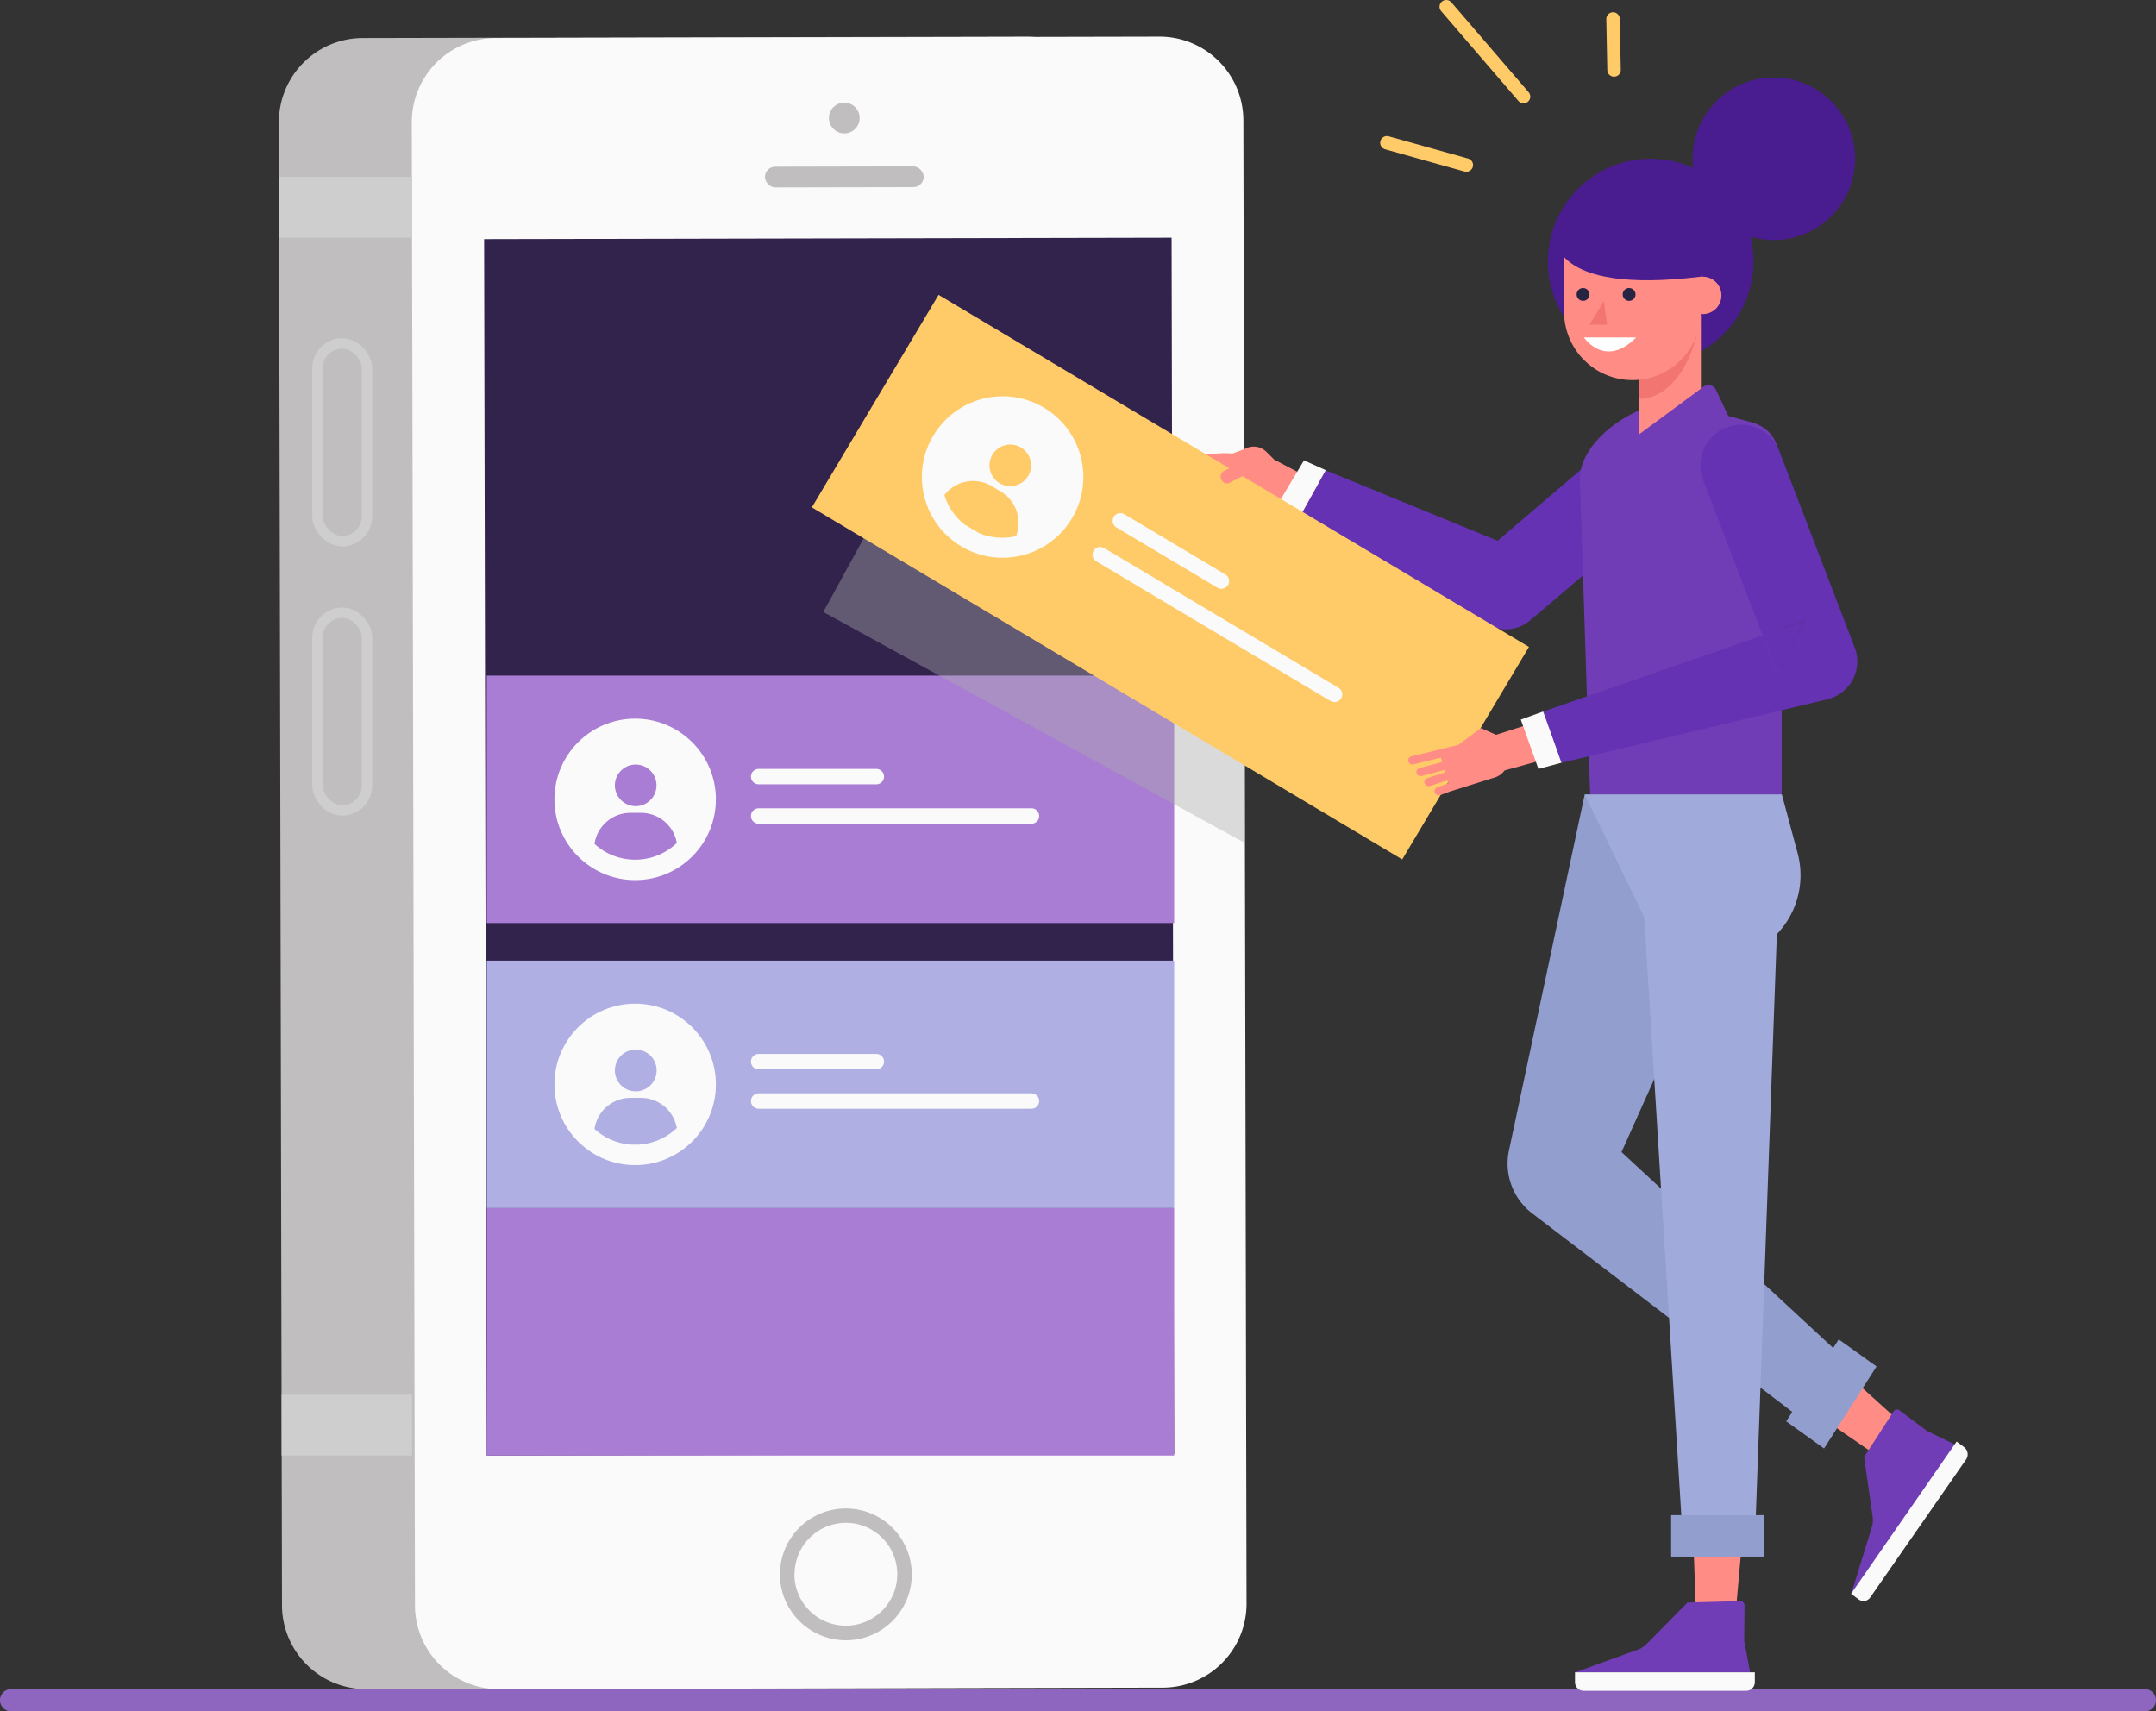
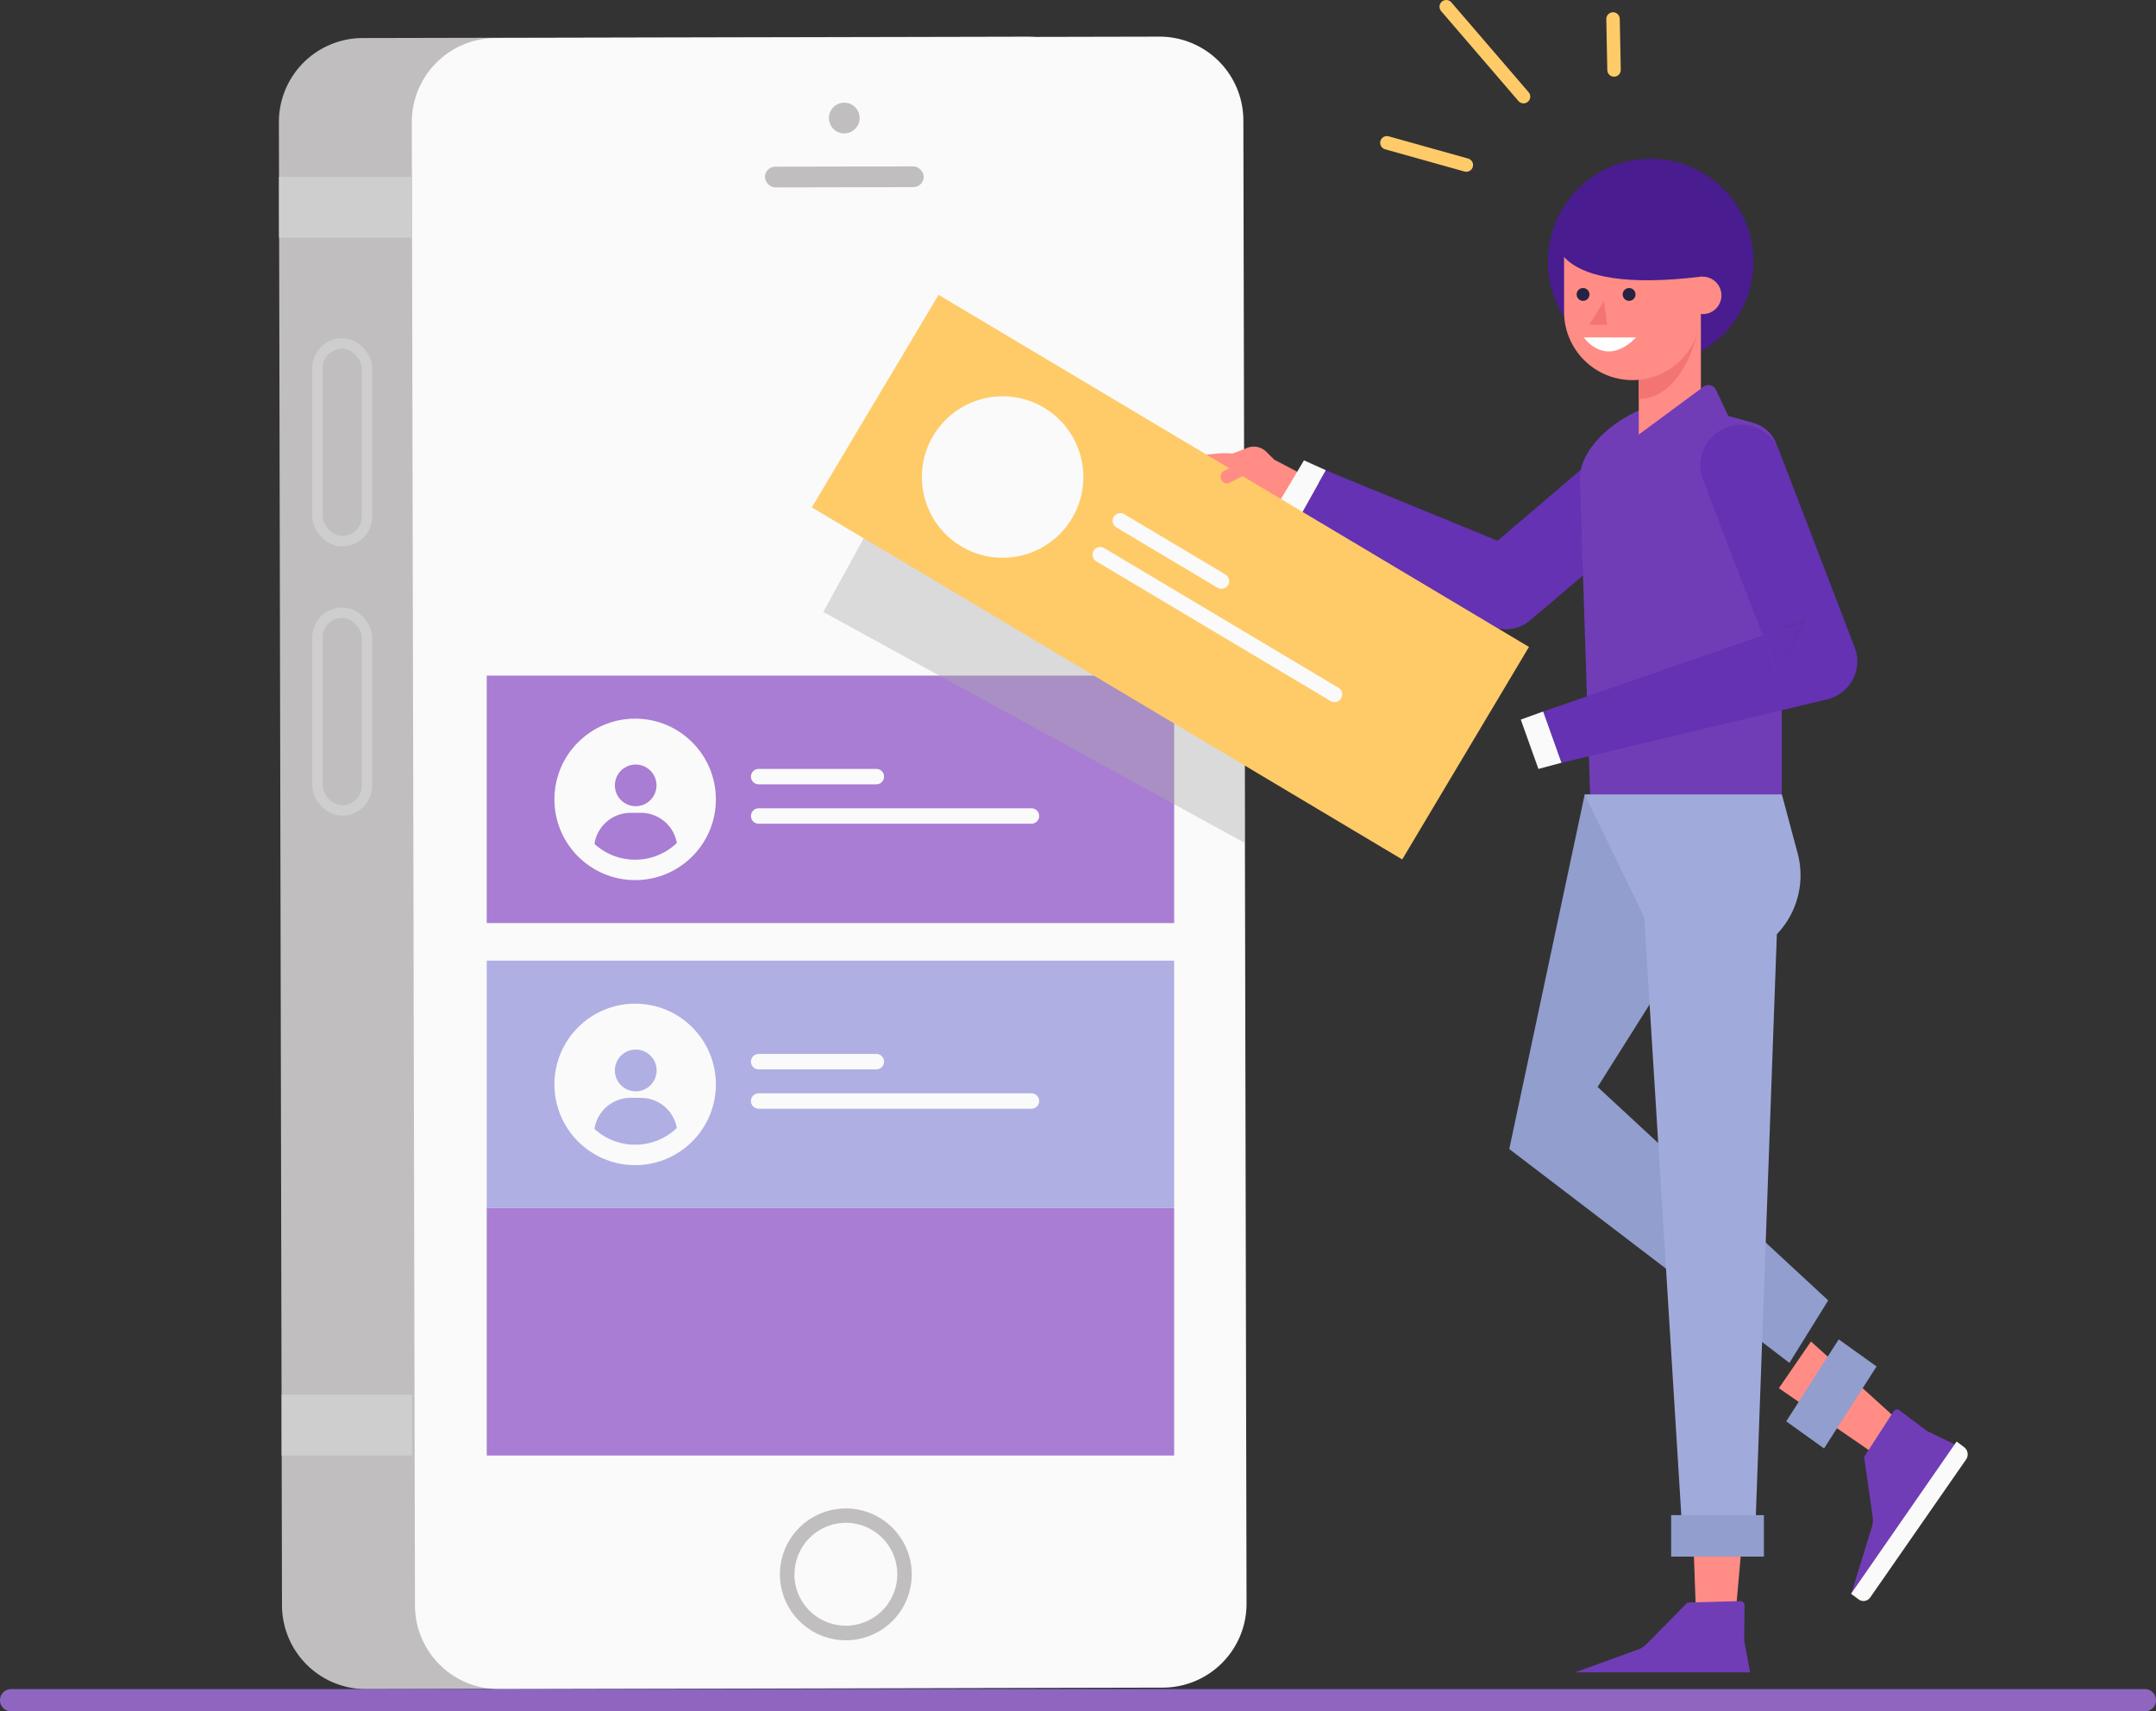
<svg xmlns="http://www.w3.org/2000/svg" viewBox="0 0 320.2 254.16">
  <rect x="0" y="0" width="320.2" height="254.16" fill="#333333" stroke="none" />
  <defs>
    <style>.cls-1,.cls-11,.cls-27,.cls-7{fill:none;}.cls-2{isolation:isolate;}.cls-3{fill:#c1bebf;}.cls-4{fill:#fafafa;}.cls-5{fill:#32234c;}.cls-6{fill:#cecece;}.cls-7{stroke:#cecece;stroke-miterlimit:10;stroke-width:1.55px;}.cls-8{fill:#a87dd3;}.cls-9{fill:#afafe3;}.cls-10{clip-path:url(#clip-path);}.cls-11{stroke:#fafafa;stroke-width:2.29px;}.cls-11,.cls-27{stroke-linecap:round;stroke-linejoin:round;}.cls-12{clip-path:url(#clip-path-2);}.cls-13{opacity:0.4;mix-blend-mode:multiply;}.cls-14{fill:#aaa;}.cls-15{fill:#8f66bf;}.cls-16{fill:#ff8c85;}.cls-17{fill:#6432b2;}.cls-18{fill:#491c8f;}.cls-19{fill:#713db7;}.cls-20{fill:#919ece;}.cls-21{fill:#ffcb68;}.cls-22{clip-path:url(#clip-path-3);}.cls-23{fill:#f27572;}.cls-24{fill:#272343;}.cls-25{fill:#fff;}.cls-26{fill:#a1abdb;}.cls-27{stroke:#ffcb68;stroke-width:2px;}</style>
    <clipPath id="clip-path">
      <circle class="cls-1" cx="94.33" cy="161.05" r="8.96" />
    </clipPath>
    <clipPath id="clip-path-2">
      <circle class="cls-1" cx="94.33" cy="118.72" r="8.96" />
    </clipPath>
    <clipPath id="clip-path-3">
-       <path class="cls-1" d="M156.6,75.44a9,9,0,1,1-3.1-12.28A8.95,8.95,0,0,1,156.6,75.44Z" />
-     </clipPath>
+       </clipPath>
  </defs>
  <g class="cls-2">
    <g id="Layer_1" data-name="Layer 1">
      <path class="cls-3" d="M54.36,250.86l98.59-.22a12.46,12.46,0,0,0,12.43-12.5l-.46-220.25A12.46,12.46,0,0,0,152.44,5.44l-98.59.21a12.47,12.47,0,0,0-12.43,12.5l.46,220.26A12.47,12.47,0,0,0,54.36,250.86Z" />
      <path class="cls-4" d="M74.11,250.86l98.59-.22a12.46,12.46,0,0,0,12.43-12.5l-.47-220.25A12.46,12.46,0,0,0,172.18,5.44l-98.59.21a12.48,12.48,0,0,0-12.43,12.5l.47,220.26A12.46,12.46,0,0,0,74.11,250.86Z" />
      <path class="cls-3" d="M115.83,233.83a9.79,9.79,0,1,1,9.81,9.78A9.81,9.81,0,0,1,115.83,233.83Zm2.15,0a7.64,7.64,0,1,0,7.62-7.67A7.65,7.65,0,0,0,118,233.83Z" />
      <rect class="cls-3" x="113.62" y="24.73" width="23.58" height="3.08" rx="1.54" transform="translate(250.86 52.28) rotate(179.88)" />
      <path class="cls-3" d="M123.11,17.54a2.28,2.28,0,1,0,2.27-2.29A2.27,2.27,0,0,0,123.11,17.54Z" />
-       <polygon class="cls-5" points="174 35.3 174.32 194.99 174.38 215.95 72.29 216.17 72.23 195.2 71.9 35.51 174 35.3" />
      <rect class="cls-6" x="41.44" y="26.27" width="19.76" height="9.03" />
      <rect class="cls-6" x="41.83" y="207.14" width="19.37" height="9.03" />
      <rect class="cls-7" x="47.15" y="51.01" width="7.35" height="29.36" rx="3.67" />
      <rect class="cls-7" x="47.15" y="91" width="7.35" height="29.36" rx="3.67" />
      <rect class="cls-8" x="72.29" y="179.42" width="102.09" height="36.75" />
      <rect class="cls-9" x="72.29" y="142.67" width="102.09" height="36.75" />
      <circle class="cls-4" cx="94.33" cy="161.05" r="11.99" />
      <g class="cls-10">
        <path class="cls-9" d="M100.6,168.46a5.41,5.41,0,0,0-5.41-5.41H93.64a5.41,5.41,0,0,0-5.41,5.41V170H100.6Z" />
        <path class="cls-9" d="M94.41,155.88A3.1,3.1,0,1,1,91.32,159,3.1,3.1,0,0,1,94.41,155.88Z" />
      </g>
      <line class="cls-11" x1="112.67" y1="157.67" x2="130.15" y2="157.67" />
      <line class="cls-11" x1="112.67" y1="163.52" x2="153.19" y2="163.52" />
      <rect class="cls-8" x="72.29" y="100.34" width="102.09" height="36.75" />
      <circle class="cls-4" cx="94.33" cy="118.72" r="11.99" />
      <g class="cls-12">
        <path class="cls-8" d="M100.6,126.13a5.41,5.41,0,0,0-5.41-5.41H93.64a5.41,5.41,0,0,0-5.41,5.41v1.55H100.6Z" />
        <path class="cls-8" d="M94.41,113.55a3.09,3.09,0,1,1-3.09,3.09A3.09,3.09,0,0,1,94.41,113.55Z" />
      </g>
      <line class="cls-11" x1="112.67" y1="115.34" x2="130.15" y2="115.34" />
      <line class="cls-11" x1="112.67" y1="121.19" x2="153.19" y2="121.19" />
      <g class="cls-13">
        <polygon class="cls-14" points="139.93 58.66 122.27 90.89 184.92 125.22 184.92 83.31 139.93 58.66" />
      </g>
      <path class="cls-15" d="M318.55,254.16H1.65a1.65,1.65,0,1,1,0-3.3h316.9a1.65,1.65,0,0,1,0,3.3Z" />
      <path class="cls-16" d="M203.59,75.81l-14.34-7.54v0l-1.18-1.17a2.66,2.66,0,0,0-3.16-.44l-1.88.7a11.87,11.87,0,0,0-2.23,0l-3.37.32,8,5.24a3,3,0,0,0,1.66.2l14.42,8.48Z" />
      <path class="cls-17" d="M248.14,66.32a6.07,6.07,0,0,0-8.55-.67L222.42,80.31,196.89,69.84l-4,7.2,28.06,15.72a5.53,5.53,0,0,0,6.3-.62l.27-.23,20-17A6.06,6.06,0,0,0,248.14,66.32Z" />
      <polygon class="cls-4" points="196.9 69.83 193.66 68.37 189.54 75.29 192.86 77.04 196.9 69.83" />
      <circle class="cls-18" cx="245.15" cy="38.84" r="15.27" transform="translate(44.34 184.73) rotate(-45)" />
      <path class="cls-16" d="M279.09,216.43l-14.9-10.26,4.77-6.94,13.53,12.24Z" />
      <path class="cls-19" d="M276.85,216.38l1.24,8.65a4.53,4.53,0,0,1,0,1.47l-3.15,10.2,15.42-22.16-4.15-2-4-3a.62.62,0,0,0-1,.1Z" />
      <path class="cls-4" d="M274.91,236.7l1.12.83a1.21,1.21,0,0,0,1.74-.3L292,216.75a1.35,1.35,0,0,0-.29-1.82l-1.12-.84Z" />
      <path class="cls-16" d="M251.89,239.92c0-.3-.67-18.61-.67-18.61h8.18l-1.66,18.61Z" />
      <path class="cls-19" d="M247.22,59.2l-3.36,1.54c-5.75,2.48-9.55,6.92-9.21,10.89L236.16,118h28.45V73.71c0-5.56,0-9.49-4.19-10.91Z" />
      <path class="cls-16" d="M243.66,46.65h8.67a.28.28,0,0,1,.28.28V59.08A5.89,5.89,0,0,1,246.72,65h-3.34a0,0,0,0,1,0,0v-18A.28.28,0,0,1,243.66,46.65Z" />
-       <path class="cls-20" d="M235.35,118l-11.2,52.65a9.33,9.33,0,0,0,3.55,9.67l41.61,31.76,5.76-9.28-34.25-31.7L264.64,118Z" />
+       <path class="cls-20" d="M235.35,118l-11.2,52.65l41.61,31.76,5.76-9.28-34.25-31.7L264.64,118Z" />
      <polygon class="cls-20" points="278.7 202.94 270.9 215.12 265.28 211.09 273.08 198.92 278.7 202.94" />
      <path class="cls-19" d="M250.62,238l-6,6.09a4.51,4.51,0,0,1-1.1.81l-9.6,3.47h26l-.88-4.68.05-5.14a.65.65,0,0,0-.64-.76Z" />
-       <path class="cls-4" d="M233.91,248.36v1.44a1.28,1.28,0,0,0,1.25,1.31h24.21a1.28,1.28,0,0,0,1.25-1.31v-1.44Z" />
      <rect class="cls-21" x="122.77" y="67.34" width="102.09" height="36.75" transform="translate(68.44 -76.93) rotate(30.81)" />
      <circle class="cls-4" cx="148.91" cy="70.85" r="11.99" transform="translate(4.99 151.36) rotate(-54.67)" />
      <g class="cls-22">
        <path class="cls-21" d="M150.5,80.44A5.41,5.41,0,0,0,148.62,73l-1.33-.8a5.41,5.41,0,0,0-7.42,1.88l-.79,1.33,10.62,6.33Z" />
        <path class="cls-21" d="M151.63,66.46a3.09,3.09,0,1,1-4.24,1.07A3.09,3.09,0,0,1,151.63,66.46Z" />
      </g>
      <line class="cls-11" x1="166.39" y1="77.35" x2="181.4" y2="86.3" />
      <line class="cls-11" x1="163.4" y1="82.38" x2="198.2" y2="103.13" />
      <path class="cls-19" d="M252.82,57.57l-11,8.12,8.42,1.21,6.5-5-1.89-4A1.25,1.25,0,0,0,252.82,57.57Z" />
      <path class="cls-23" d="M243.38,59.15c-.09.22,6.85.77,9.21-11.92l-9.21,6.09Z" />
-       <circle class="cls-18" cx="263.45" cy="23.57" r="12.07" transform="translate(212.37 283.1) rotate(-83.98)" />
      <path class="cls-16" d="M232.29,35.23h20.31a0,0,0,0,1,0,0V46.3a10.15,10.15,0,0,1-10.15,10.15h0A10.15,10.15,0,0,1,232.29,46.3V35.23A0,0,0,0,1,232.29,35.23Z" />
      <path class="cls-16" d="M255.66,43.87a2.78,2.78,0,1,1-2.78-2.78A2.78,2.78,0,0,1,255.66,43.87Z" />
      <path class="cls-18" d="M231,34.94s-1.12,8.93,21.58,6.15l2.1-9.05-15.58-1.75Z" />
      <path class="cls-24" d="M241,43.78a.95.95,0,1,0,.95-1A.94.94,0,0,0,241,43.78Z" />
      <path class="cls-24" d="M234.16,43.78a.95.95,0,1,0,.94-1A.94.94,0,0,0,234.16,43.78Z" />
      <polygon class="cls-23" points="238.2 44.72 236.05 48.23 238.69 48.23 238.2 44.72" />
      <path class="cls-25" d="M243,50.11h-7.77S238.37,54.8,243,50.11Z" />
      <path class="cls-26" d="M267,126.81,264.64,118H235.35l8.84,18.22,5.7,91.86h10.77l3.23-89.34A12.64,12.64,0,0,0,267,126.81Z" />
-       <path class="cls-16" d="M239.57,110l-2.65-5.59-14.73,4.72-2.25-1-3.34,2.49-7,1.72a.6.6,0,0,0-.44.74.64.64,0,0,0,.76.44l4.08-1,.18.65-3.37.91a.6.6,0,0,0-.43.74.64.64,0,0,0,.78.43l3.36-.9.1.35-2.65.87a.6.6,0,0,0-.39.77.64.64,0,0,0,.8.38l2.57-.83.14.46-1.65.6a.59.59,0,0,0-.35.78.63.63,0,0,0,.81.36l1.52-.56h0l6.73-2.11a3,3,0,0,0,1.31-1Z" />
      <polygon class="cls-17" points="267.99 92.22 261.79 94.36 264.04 100.2 267.99 92.22" />
      <path class="cls-17" d="M275.45,96.13l-.11-.27L264.18,66.79a6.06,6.06,0,0,0-11.31,4.34l8.92,23.24,6.2-2.15-4,8-2.24-5.83-32.61,11.3,2.72,7.61,39.49-9.43a6.83,6.83,0,0,0,.73-.23A5.79,5.79,0,0,0,275.45,96.13Z" />
      <polygon class="cls-4" points="229.18 105.67 225.86 106.87 228.48 114.2 231.9 113.28 229.18 105.67" />
      <line class="cls-27" x1="205.98" y1="21.21" x2="217.77" y2="24.51" />
      <line class="cls-27" x1="214.79" y1="1" x2="226.27" y2="14.35" />
      <line class="cls-27" x1="239.56" y1="2.82" x2="239.71" y2="10.39" />
      <rect class="cls-20" x="248.19" y="225.02" width="13.78" height="6.16" />
      <path class="cls-16" d="M182.18,71.8a1,1,0,0,1-.44-1.83l5.13-2.62a1,1,0,0,1,.88,1.73l-5.13,2.61A.87.87,0,0,1,182.18,71.8Z" />
    </g>
  </g>
</svg>